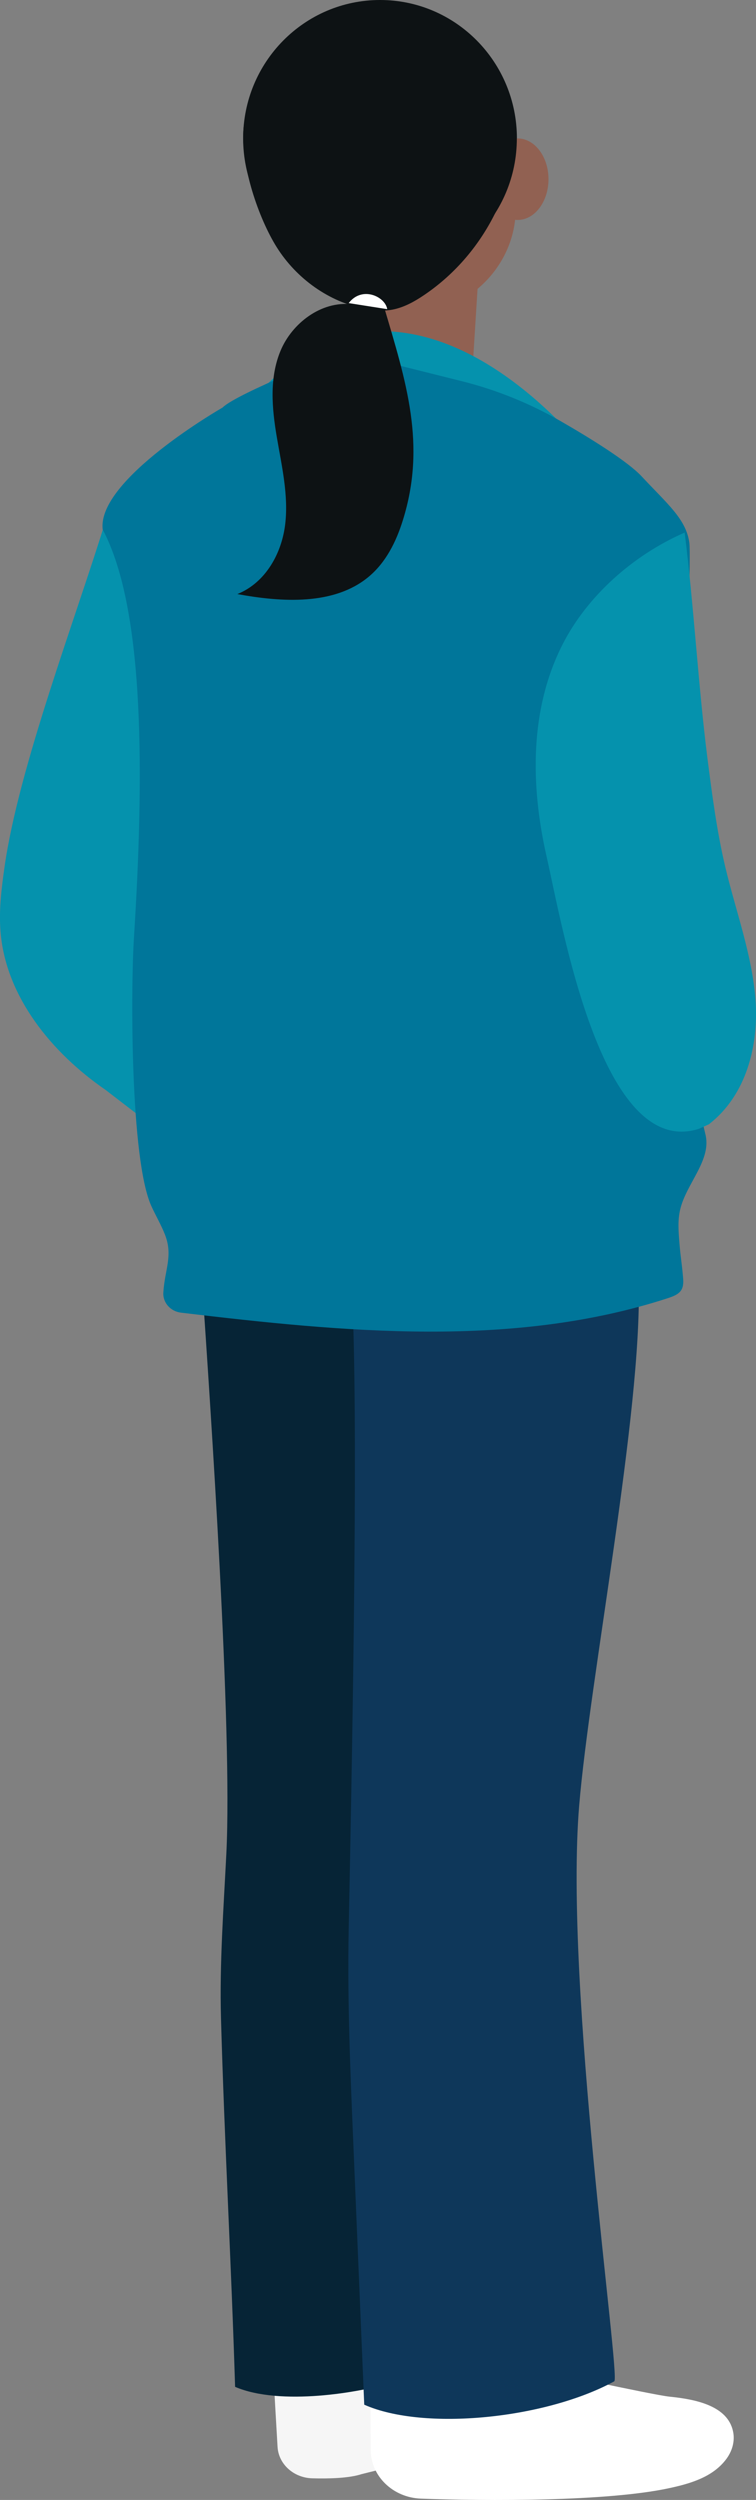
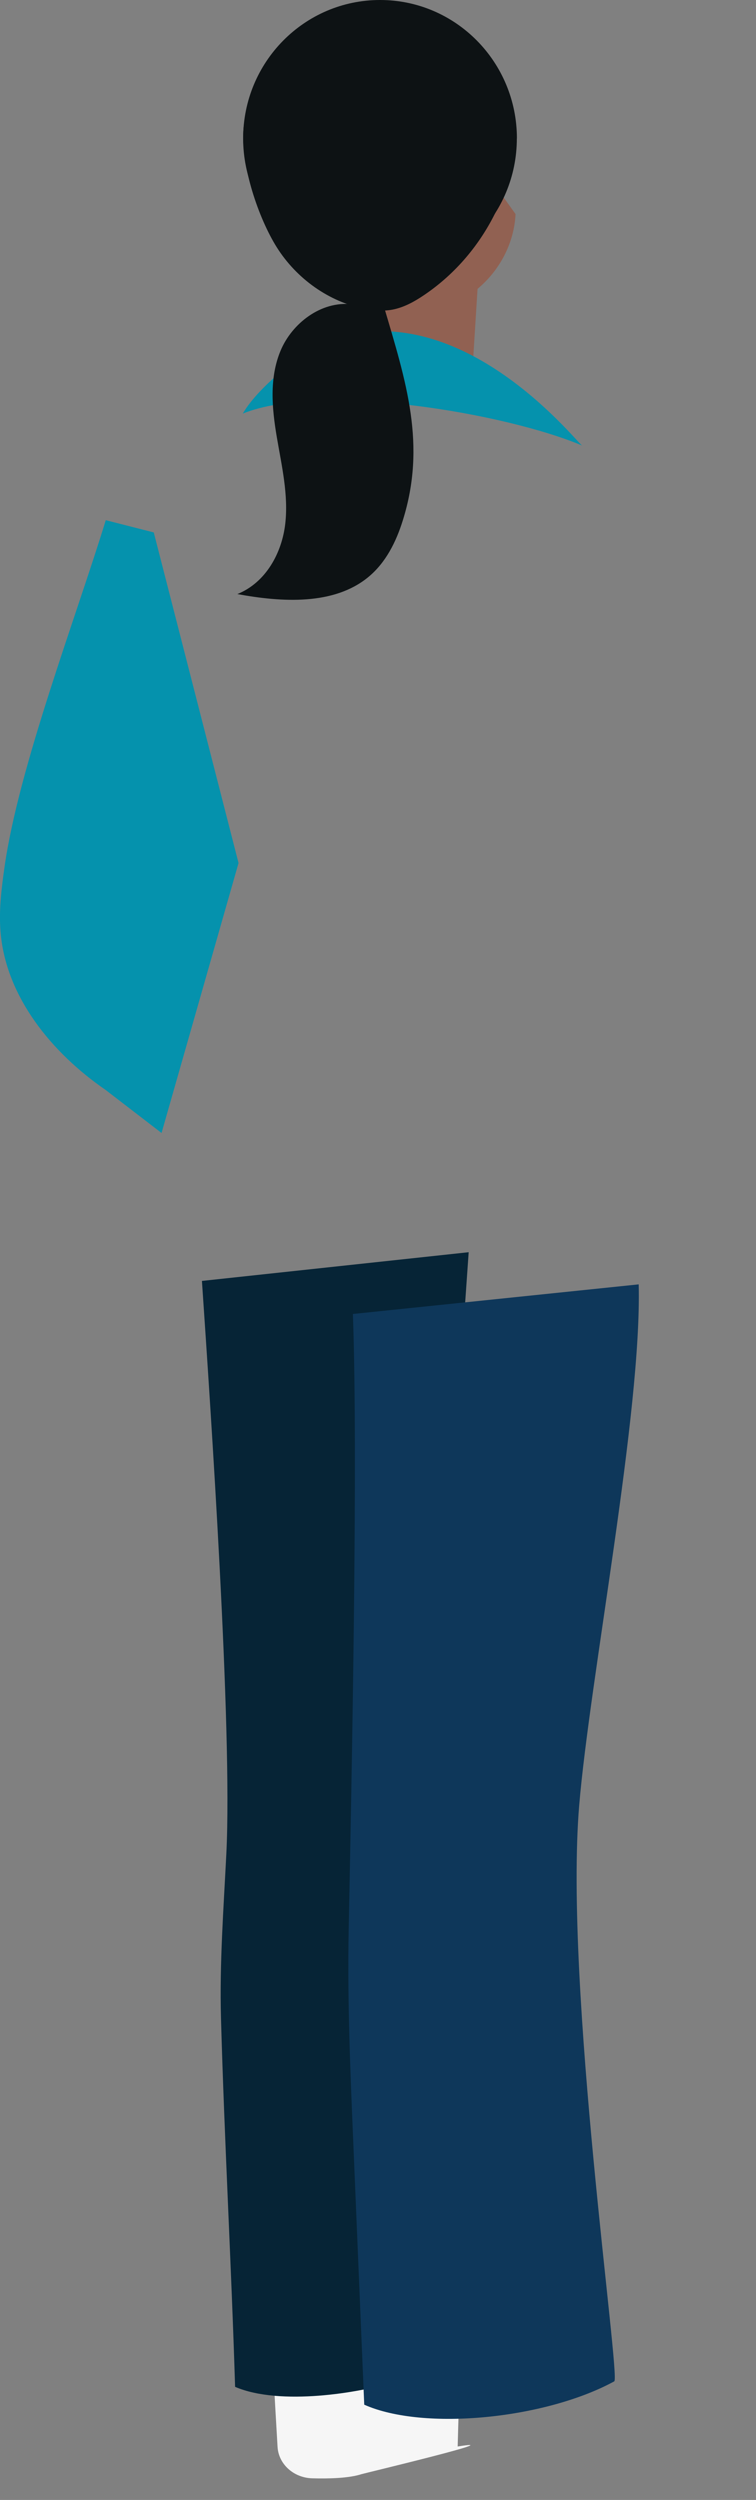
<svg xmlns="http://www.w3.org/2000/svg" viewBox="0 0 109.88 362.99">
  <rect x="0" y="0" width="109.88" height="362.99" fill="#808080" stroke="none" />
  <defs>
    <style>.d{fill:#f6f6f6;}.e{fill:#00769a;}.f{fill:#fff;}.g{fill:#916152;}.h{fill:#0d1214;}.i{fill:#0592ad;}.j{fill:#062436;}.k{fill:#0e375a;}</style>
  </defs>
  <g id="a" />
  <g id="b">
    <g id="c">
      <g>
        <path class="d" d="M39.76,344.2c.04,2.21,.37,7.36,.58,11.07,.14,2.52,2.33,4.5,5.03,4.58,2.5,.07,5.38-.02,7.16-.6,.26-.09,22.25-5.35,13.99-4.02l.53-19.04-27.29,8.02Z" />
-         <path class="f" d="M75.44,343.72c2.65,.27,19.26,4.01,21.91,4.28,3.79,.38,8.39,1.32,9.19,5.02,.32,1.47-.14,2.98-1.09,4.18-1.94,2.47-5.05,3.4-8.09,4.06-9.11,1.99-26.8,1.89-36.19,1.54-4.06-.15-7.28-3.27-7.29-7.07-.02-3.14-.03-6.39-.04-8.54l21.61-3.47Z" />
        <path class="j" d="M56.65,346.02c-4.19,1.33-15.88,3.38-22.48,.55-.55-17.93-1.55-35.6-2.05-53.53-.22-7.98,.38-15.96,.78-23.93,.9-18.19-2.32-64.95-3.55-83.12l38.77-4.17-11.47,164.2Z" />
        <path class="k" d="M92.83,186.5c.47,18.48-7.11,57.25-8.65,75.67-2.19,26.29,6.06,83.08,5.1,83.6-9.98,5.44-27.66,7.25-36.34,3.39-.53-12.75-1.07-25.51-1.6-38.26-.43-10.23-.86-20.47-.66-30.71,.41-21,1.39-68.41,.61-89.4l41.54-4.3Z" />
        <path class="i" d="M15.37,75.54C11.07,89.57,2.71,111.4,.66,125.87c-.46,3.21-.86,6.46-.56,9.69,.85,9.19,7.34,17.26,15.29,22.73l8.09,6.22,11.19-39.2-12.32-48-6.98-1.78Z" />
        <path class="g" d="M74.93,31.09c-.19,4.11-2.23,8.12-5.52,10.85l-.99,15.78-16.78-4.99,15.41-32.64,7.88,10.99Z" />
        <path class="i" d="M35.29,60.05c11.57-4.64,38.27-.02,49.31,4.64-1.17-.89-17.13-21.18-35.72-15.65-3.9,1.16-11.23,6.89-13.59,11.01" />
-         <path class="e" d="M102.5,164.59c1.03,3.8-2.74,7.2-3.64,11.03-.38,1.6-.24,3.25-.11,4.88,.17,2.08,.34,2.81,.52,4.89,.06,.67,.1,1.4-.28,1.97-.4,.6-1.16,.88-1.88,1.12-22.5,7.33-47.08,4.95-70.79,2.12-1.54-.18-2.66-1.45-2.58-2.9,.19-3.34,1.45-5.34,.23-8.45-.56-1.43-1.36-2.77-1.99-4.17-3.05-6.82-2.98-31.4-2.52-38.78,1.47-23.21,1.67-47.77-4.53-59.4-.91-7.25,17.43-17.73,17.43-17.73,2.02-2.05,17.53-8.13,17.53-8.13l17.2,4.3c5.04,1.26,9.88,3.21,14.38,5.8,4.5,2.59,9.77,5.87,11.78,8.02,3.78,4.05,6.45,6.19,6.94,9.63,.5,3.45-2.28,66.22-2.28,66.22l4.59,19.58Z" />
-         <path class="i" d="M103.07,163.22c5.42-4.23,7.21-11.41,6.74-17.99-.48-6.58-2.86-12.89-4.39-19.33-1.24-5.24-1.93-10.58-2.61-15.91-1.31-10.32-1.99-22.34-3.3-32.66-7.52,3.28-14.17,9.23-17.74,16.23-4.82,9.46-4.66,20.54-2.33,30.79,2.33,10.25,8.04,44.02,22.12,39.56l1.51-.68Z" />
-         <path class="g" d="M79.72,26.02c0,3.27-2.01,5.92-4.49,5.92s-4.49-2.65-4.49-5.92,2.01-5.92,4.49-5.92,4.49,2.65,4.49,5.92" />
        <path class="h" d="M72.16,30.56c-2.33,4.87-5.92,9.19-10.56,12.31-1.38,.93-2.89,1.77-4.56,2.09-1.45,.27-2.96,.12-4.4-.19-5.37-1.18-9.96-4.75-12.65-9.25-2.69-4.5-5.16-12.15-4.55-17.27,.28-2.34,2.46-2.35,3.58-4.45,2.06-3.87,5.92-6.77,10.27-8.26,4.34-1.48,9.14-1.62,13.69-.82,1.88,.33,3.76,.82,5.38,1.77,4.34,2.55,6.22,7.62,6.22,12.51,0,7.66-1.39,9.44-2.41,11.56" />
        <path class="h" d="M75.12,20.1c0,11.1-8.9,20.1-19.89,20.1s-19.89-9-19.89-20.1S44.25,0,55.24,0s19.89,9,19.89,20.1" />
        <path class="h" d="M55.77,44.41c3.28,11.07,6.23,20.15,2.77,31.17-.96,3.07-2.45,6.11-5.02,8.22-4.99,4.1-12.51,3.66-19.02,2.46,4.16-1.68,6.48-6,6.96-10.21,.48-4.21-.52-8.42-1.23-12.6-.71-4.18-1.1-8.59,.55-12.53,1.64-3.94,5.86-7.24,10.35-6.74l4.64,.23Z" />
-         <path class="f" d="M56.28,44.89c-.28-1.81-3.64-3.43-5.6-.88l5.6,.88Z" />
+         <path class="f" d="M56.28,44.89l5.6,.88Z" />
      </g>
    </g>
  </g>
</svg>